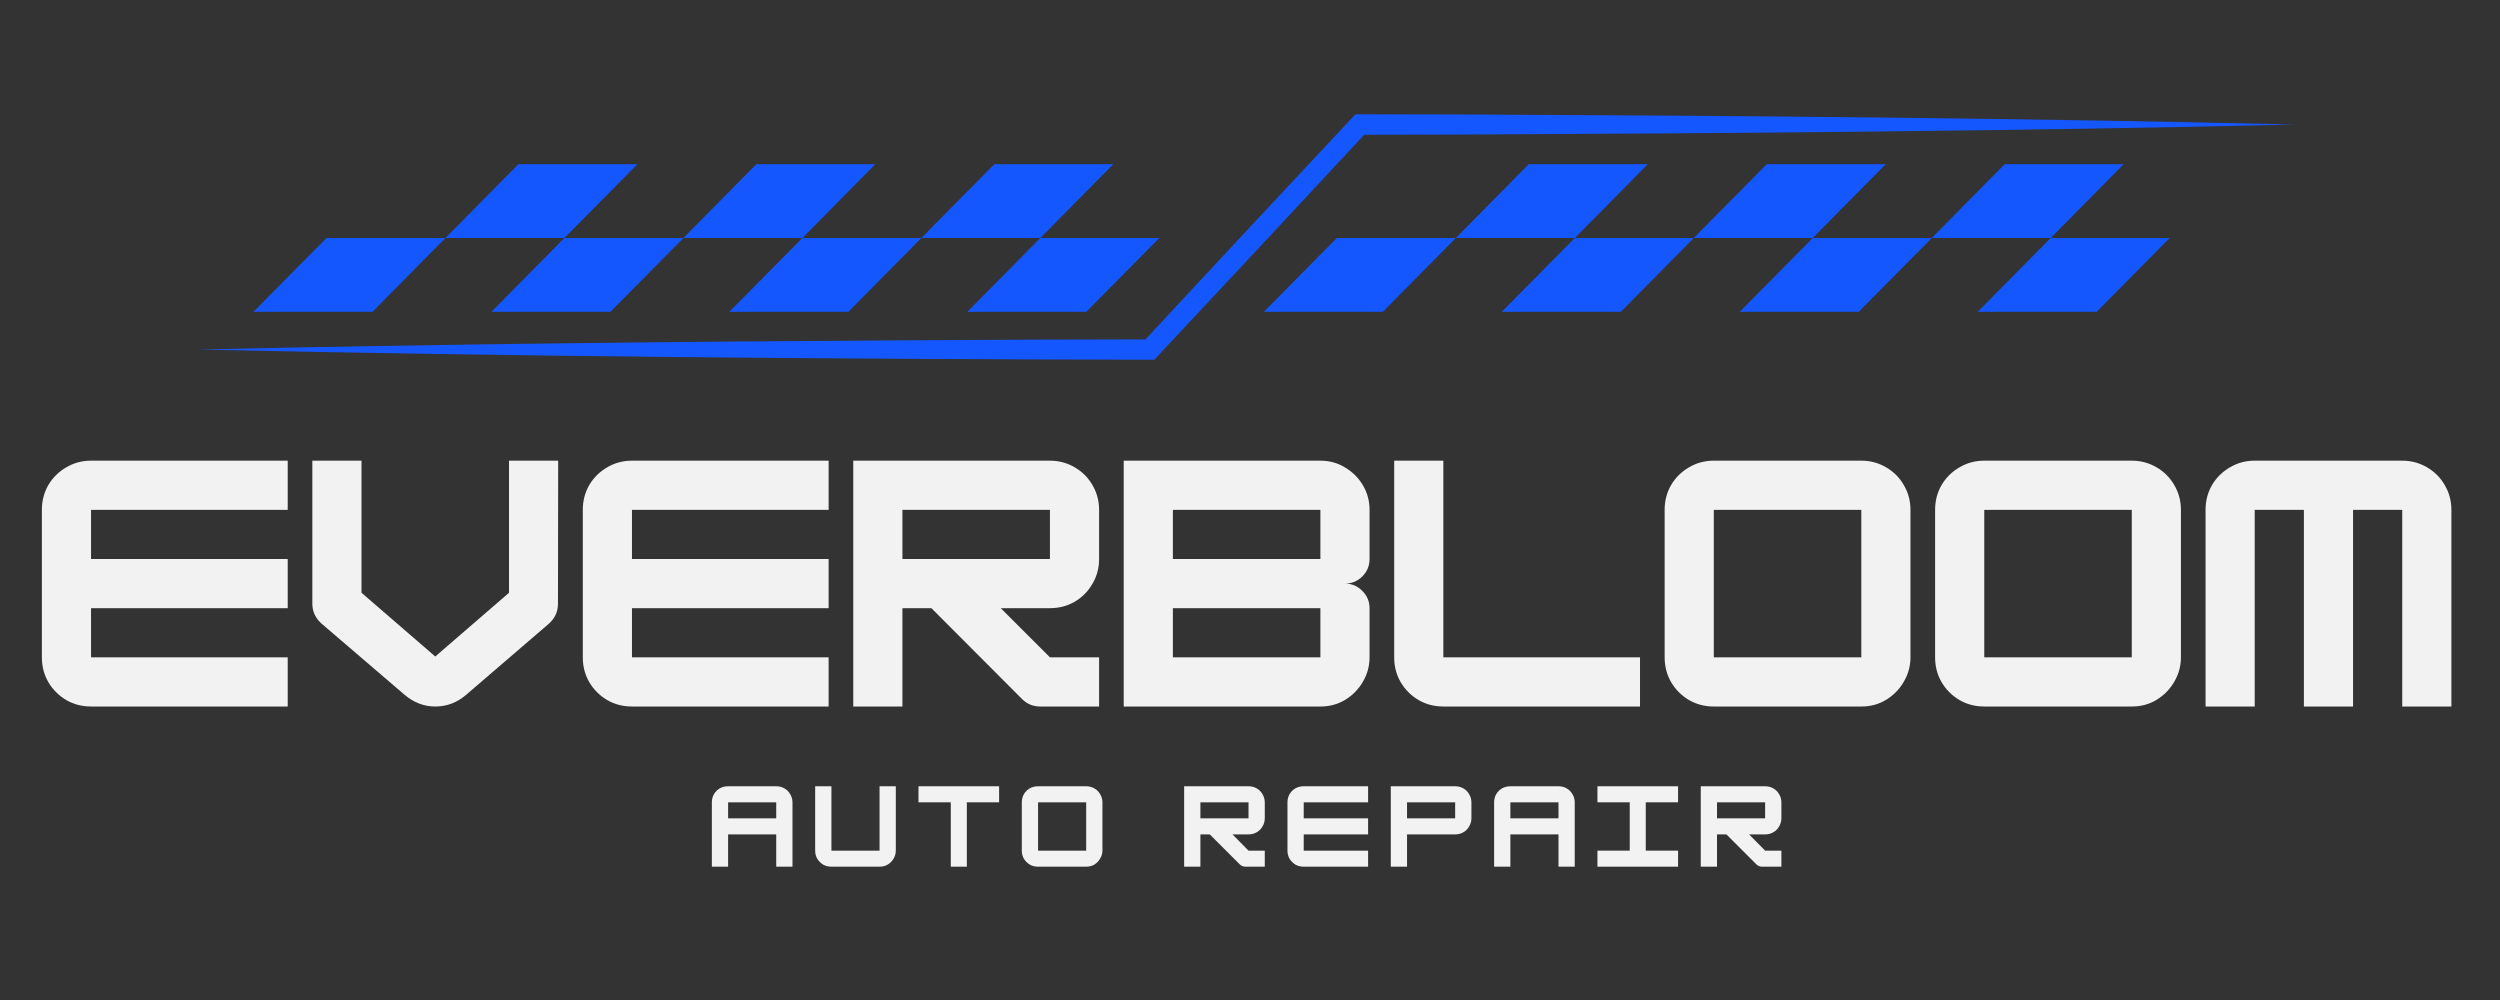
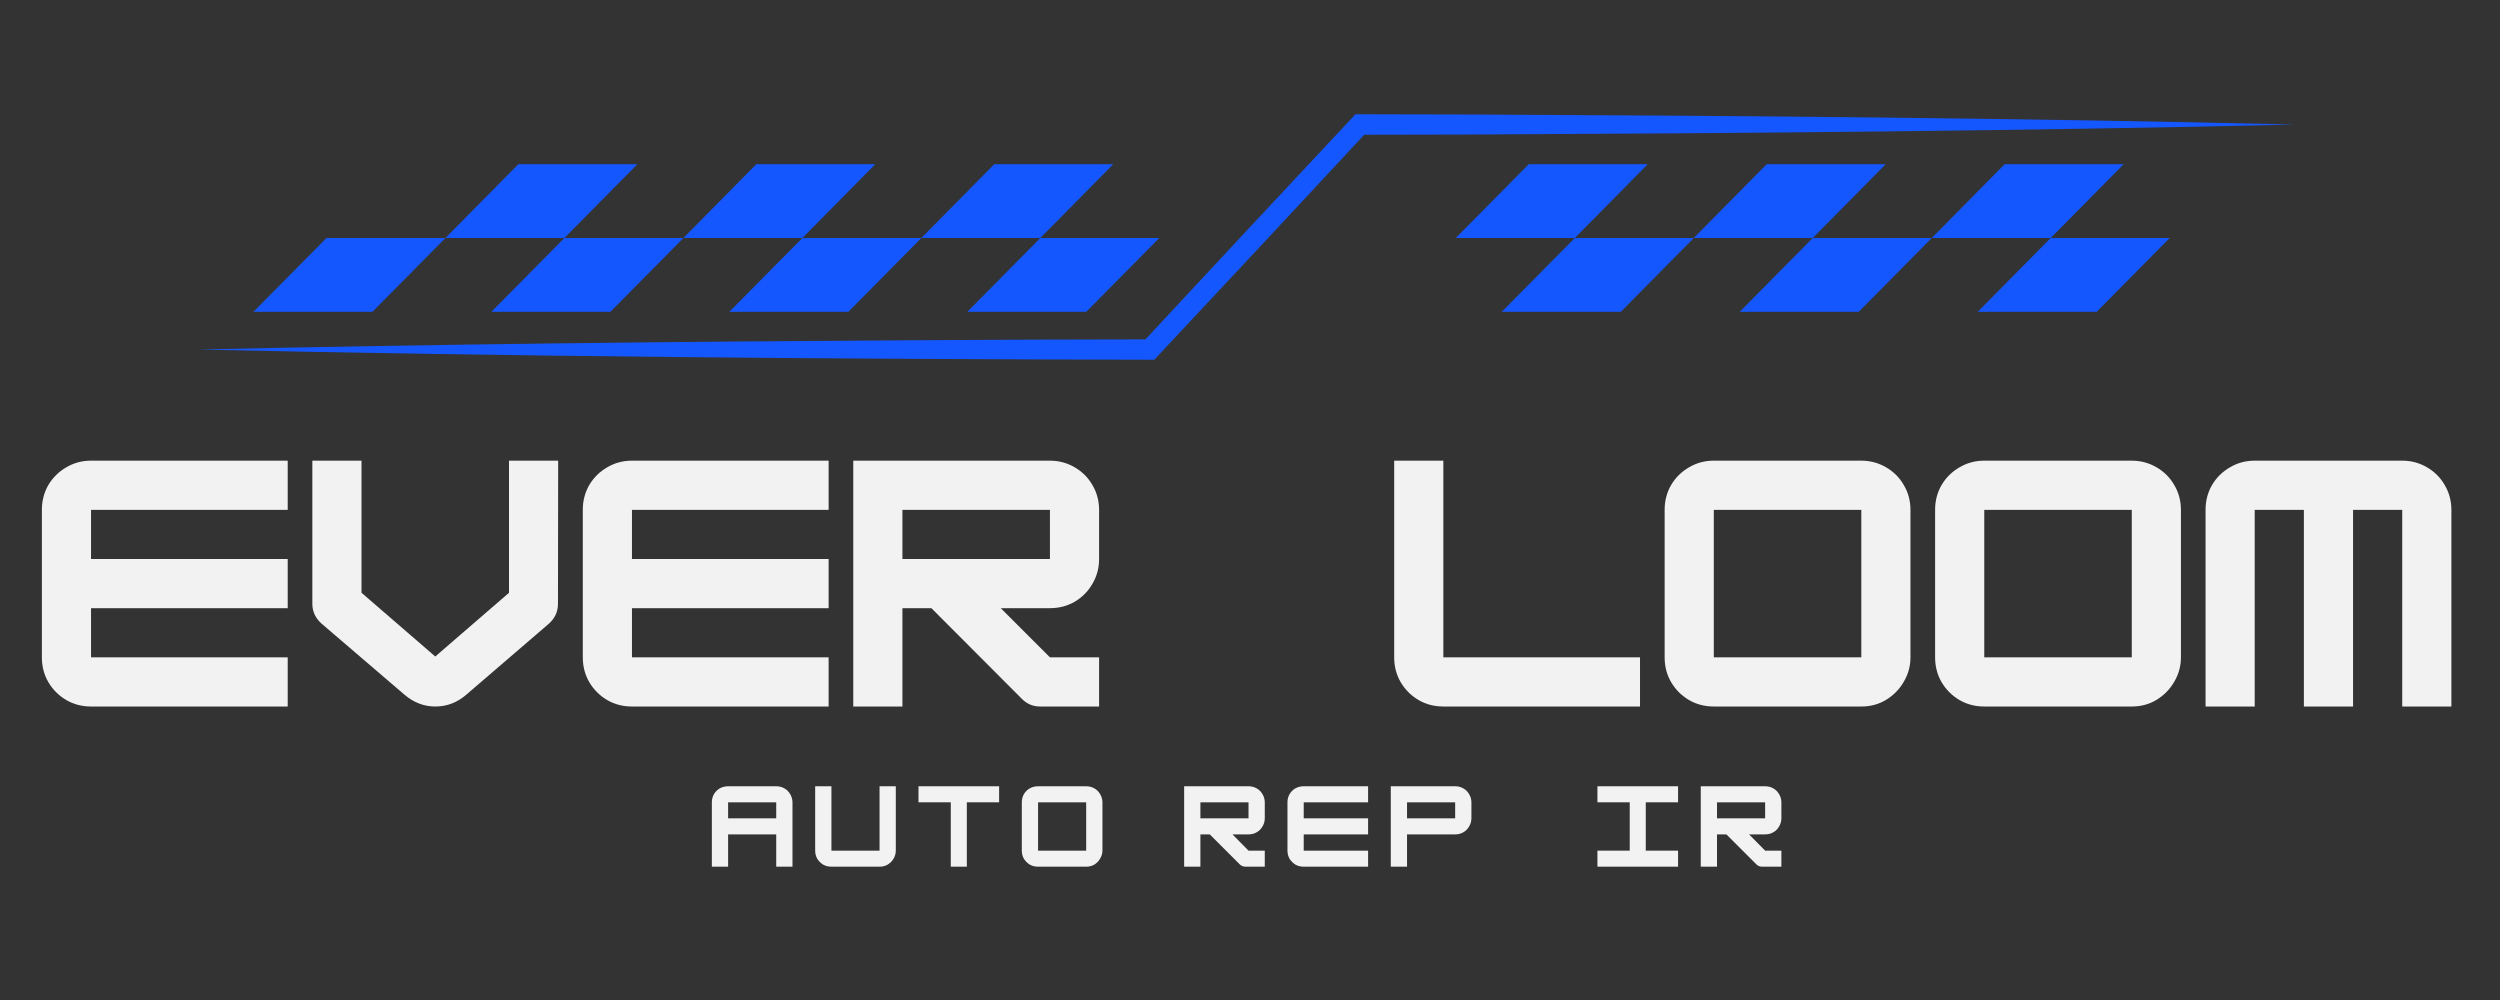
<svg xmlns="http://www.w3.org/2000/svg" width="250" zoomAndPan="magnify" viewBox="0 0 187.5 75" height="100" preserveAspectRatio="xMidYMid meet" version="1.0">
  <rect x="0" y="0" width="187.5" height="75" fill="#333333" stroke="none" />
  <defs>
    <g />
    <clipPath id="4b4c1dd332">
      <path d="M 14.891 8.543 L 171.973 8.543 L 171.973 27 L 14.891 27 Z M 14.891 8.543 " clip-rule="nonzero" />
    </clipPath>
  </defs>
  <path fill="#1557ff" d="M 27.934 23.383 L 19.012 23.383 L 24.484 17.852 L 33.406 17.852 Z M 27.934 23.383 " fill-opacity="1" fill-rule="nonzero" />
  <path fill="#1557ff" d="M 42.328 17.852 L 33.406 17.852 L 38.875 12.316 L 47.801 12.316 Z M 42.328 17.852 " fill-opacity="1" fill-rule="nonzero" />
  <path fill="#1557ff" d="M 45.781 23.383 L 36.859 23.383 L 42.328 17.852 L 51.254 17.852 Z M 45.781 23.383 " fill-opacity="1" fill-rule="nonzero" />
  <path fill="#1557ff" d="M 60.176 17.852 L 51.254 17.852 L 56.723 12.316 L 65.645 12.316 Z M 60.176 17.852 " fill-opacity="1" fill-rule="nonzero" />
  <path fill="#1557ff" d="M 63.629 23.383 L 54.703 23.383 L 60.176 17.852 L 69.098 17.852 Z M 63.629 23.383 " fill-opacity="1" fill-rule="nonzero" />
  <path fill="#1557ff" d="M 78.023 17.852 L 69.098 17.852 L 74.57 12.316 L 83.492 12.316 Z M 78.023 17.852 " fill-opacity="1" fill-rule="nonzero" />
  <path fill="#1557ff" d="M 81.473 23.383 L 72.551 23.383 L 78.023 17.852 L 86.945 17.852 Z M 81.473 23.383 " fill-opacity="1" fill-rule="nonzero" />
-   <path fill="#1557ff" d="M 103.715 23.383 L 94.793 23.383 L 100.262 17.852 L 109.184 17.852 Z M 103.715 23.383 " fill-opacity="1" fill-rule="nonzero" />
  <path fill="#1557ff" d="M 118.109 17.852 L 109.184 17.852 L 114.656 12.316 L 123.578 12.316 Z M 118.109 17.852 " fill-opacity="1" fill-rule="nonzero" />
  <path fill="#1557ff" d="M 121.562 23.383 L 112.637 23.383 L 118.109 17.852 L 127.031 17.852 Z M 121.562 23.383 " fill-opacity="1" fill-rule="nonzero" />
  <path fill="#1557ff" d="M 135.953 17.852 L 127.031 17.852 L 132.504 12.316 L 141.426 12.316 Z M 135.953 17.852 " fill-opacity="1" fill-rule="nonzero" />
  <path fill="#1557ff" d="M 139.406 23.383 L 130.484 23.383 L 135.953 17.852 L 144.879 17.852 Z M 139.406 23.383 " fill-opacity="1" fill-rule="nonzero" />
  <path fill="#1557ff" d="M 153.801 17.852 L 144.879 17.852 L 150.348 12.316 L 159.273 12.316 Z M 153.801 17.852 " fill-opacity="1" fill-rule="nonzero" />
  <path fill="#1557ff" d="M 157.254 23.383 L 148.332 23.383 L 153.801 17.852 L 162.723 17.852 Z M 157.254 23.383 " fill-opacity="1" fill-rule="nonzero" />
  <g clip-path="url(#4b4c1dd332)">
    <path fill="#1557ff" d="M 14.891 26.215 C 32.637 25.816 50.648 25.621 68.402 25.52 C 74.348 25.488 80.293 25.453 86.238 25.453 L 85.684 25.695 C 89.594 21.477 97.492 13.012 101.43 8.816 C 101.43 8.816 101.656 8.57 101.656 8.57 L 101.988 8.57 L 110.754 8.59 C 131.098 8.684 151.77 8.859 172.098 9.34 C 151.773 9.816 131.094 9.992 110.754 10.086 C 110.754 10.086 101.988 10.105 101.988 10.105 L 102.547 9.859 C 98.52 14.203 90.625 22.66 86.57 26.98 C 62.727 26.934 38.734 26.742 14.891 26.215 Z M 14.891 26.215 " fill-opacity="1" fill-rule="nonzero" />
  </g>
  <g fill="#f2f2f2" fill-opacity="1">
    <g transform="translate(2.219, 52.988)">
      <g>
        <path d="M 19.359 -18.438 L 19.359 -14.75 L 4.609 -14.75 L 4.609 -11.062 L 19.359 -11.062 L 19.359 -7.375 L 4.609 -7.375 L 4.609 -3.688 L 19.359 -3.688 L 19.359 0 L 4.609 0 C 3.93 0 3.312 -0.16 2.75 -0.484 C 2.188 -0.816 1.738 -1.266 1.406 -1.828 C 1.082 -2.391 0.922 -3.008 0.922 -3.688 L 0.922 -14.75 C 0.922 -15.426 1.082 -16.047 1.406 -16.609 C 1.738 -17.172 2.188 -17.613 2.75 -17.938 C 3.312 -18.27 3.93 -18.438 4.609 -18.438 Z M 19.359 -18.438 " />
      </g>
    </g>
  </g>
  <g fill="#f2f2f2" fill-opacity="1">
    <g transform="translate(22.504, 52.988)">
      <g>
        <path d="M 10.141 0 C 9.305 0 8.539 -0.289 7.844 -0.875 L 1.609 -6.219 C 1.148 -6.633 0.922 -7.129 0.922 -7.703 L 0.922 -18.438 L 4.609 -18.438 L 4.609 -8.531 L 10.141 -3.75 L 15.672 -8.531 L 15.672 -18.438 L 19.359 -18.438 L 19.344 -7.703 C 19.344 -7.117 19.117 -6.625 18.672 -6.219 L 12.453 -0.875 C 11.773 -0.289 11.004 0 10.141 0 Z M 10.141 0 " />
      </g>
    </g>
  </g>
  <g fill="#f2f2f2" fill-opacity="1">
    <g transform="translate(42.788, 52.988)">
      <g>
        <path d="M 19.359 -18.438 L 19.359 -14.75 L 4.609 -14.75 L 4.609 -11.062 L 19.359 -11.062 L 19.359 -7.375 L 4.609 -7.375 L 4.609 -3.688 L 19.359 -3.688 L 19.359 0 L 4.609 0 C 3.93 0 3.312 -0.16 2.75 -0.484 C 2.188 -0.816 1.738 -1.266 1.406 -1.828 C 1.082 -2.391 0.922 -3.008 0.922 -3.688 L 0.922 -14.75 C 0.922 -15.426 1.082 -16.047 1.406 -16.609 C 1.738 -17.172 2.188 -17.613 2.75 -17.938 C 3.312 -18.27 3.93 -18.438 4.609 -18.438 Z M 19.359 -18.438 " />
      </g>
    </g>
  </g>
  <g fill="#f2f2f2" fill-opacity="1">
    <g transform="translate(63.073, 52.988)">
      <g>
        <path d="M 19.359 -14.75 L 19.359 -11.062 C 19.359 -10.383 19.191 -9.766 18.859 -9.203 C 18.535 -8.641 18.094 -8.191 17.531 -7.859 C 16.969 -7.535 16.348 -7.375 15.672 -7.375 L 11.984 -7.375 L 15.672 -3.688 L 19.359 -3.688 L 19.359 0 L 14.938 0 C 14.414 0 13.969 -0.18 13.594 -0.547 L 6.781 -7.375 L 4.609 -7.375 L 4.609 0 L 0.922 0 L 0.922 -18.438 L 15.672 -18.438 C 16.348 -18.438 16.969 -18.27 17.531 -17.938 C 18.094 -17.613 18.535 -17.172 18.859 -16.609 C 19.191 -16.047 19.359 -15.426 19.359 -14.75 Z M 15.672 -14.75 L 4.609 -14.75 L 4.609 -11.062 L 15.672 -11.062 Z M 15.672 -14.75 " />
      </g>
    </g>
  </g>
  <g fill="#f2f2f2" fill-opacity="1">
    <g transform="translate(83.357, 52.988)">
      <g>
-         <path d="M 19.359 -14.75 L 19.359 -11.062 C 19.359 -10.551 19.176 -10.113 18.812 -9.75 C 18.457 -9.395 18.023 -9.219 17.516 -9.219 C 18.023 -9.219 18.457 -9.035 18.812 -8.672 C 19.176 -8.316 19.359 -7.883 19.359 -7.375 L 19.359 -3.688 C 19.359 -3.031 19.191 -2.422 18.859 -1.859 C 18.535 -1.297 18.094 -0.844 17.531 -0.5 C 16.977 -0.164 16.359 0 15.672 0 L 0.922 0 L 0.922 -18.438 L 15.672 -18.438 C 16.359 -18.438 16.977 -18.266 17.531 -17.922 C 18.094 -17.586 18.535 -17.145 18.859 -16.594 C 19.191 -16.039 19.359 -15.426 19.359 -14.75 Z M 15.672 -14.75 L 4.609 -14.75 L 4.609 -11.062 L 15.672 -11.062 Z M 4.609 -3.688 L 15.672 -3.688 L 15.672 -7.375 L 4.609 -7.375 Z M 4.609 -3.688 " />
-       </g>
+         </g>
    </g>
  </g>
  <g fill="#f2f2f2" fill-opacity="1">
    <g transform="translate(103.642, 52.988)">
      <g>
        <path d="M 19.359 0 L 4.609 0 C 3.93 0 3.312 -0.16 2.75 -0.484 C 2.188 -0.816 1.738 -1.266 1.406 -1.828 C 1.082 -2.391 0.922 -3.008 0.922 -3.688 L 0.922 -18.438 L 4.609 -18.438 L 4.609 -3.688 L 19.359 -3.688 Z M 19.359 0 " />
      </g>
    </g>
  </g>
  <g fill="#f2f2f2" fill-opacity="1">
    <g transform="translate(123.926, 52.988)">
      <g>
        <path d="M 15.672 0 L 4.609 0 C 3.93 0 3.312 -0.16 2.75 -0.484 C 2.188 -0.816 1.738 -1.266 1.406 -1.828 C 1.082 -2.391 0.922 -3.008 0.922 -3.688 L 0.922 -14.75 C 0.922 -15.426 1.082 -16.047 1.406 -16.609 C 1.738 -17.172 2.188 -17.613 2.75 -17.938 C 3.312 -18.27 3.93 -18.438 4.609 -18.438 L 15.672 -18.438 C 16.348 -18.438 16.969 -18.27 17.531 -17.938 C 18.094 -17.613 18.535 -17.172 18.859 -16.609 C 19.191 -16.047 19.359 -15.426 19.359 -14.75 L 19.359 -3.688 C 19.359 -3.031 19.191 -2.422 18.859 -1.859 C 18.535 -1.297 18.094 -0.844 17.531 -0.5 C 16.977 -0.164 16.359 0 15.672 0 Z M 4.609 -14.75 L 4.609 -3.688 L 15.672 -3.688 L 15.672 -14.75 Z M 4.609 -14.75 " />
      </g>
    </g>
  </g>
  <g fill="#f2f2f2" fill-opacity="1">
    <g transform="translate(144.211, 52.988)">
      <g>
        <path d="M 15.672 0 L 4.609 0 C 3.93 0 3.312 -0.16 2.75 -0.484 C 2.188 -0.816 1.738 -1.266 1.406 -1.828 C 1.082 -2.391 0.922 -3.008 0.922 -3.688 L 0.922 -14.75 C 0.922 -15.426 1.082 -16.047 1.406 -16.609 C 1.738 -17.172 2.188 -17.613 2.75 -17.938 C 3.312 -18.27 3.93 -18.438 4.609 -18.438 L 15.672 -18.438 C 16.348 -18.438 16.969 -18.27 17.531 -17.938 C 18.094 -17.613 18.535 -17.172 18.859 -16.609 C 19.191 -16.047 19.359 -15.426 19.359 -14.75 L 19.359 -3.688 C 19.359 -3.031 19.191 -2.422 18.859 -1.859 C 18.535 -1.297 18.094 -0.844 17.531 -0.5 C 16.977 -0.164 16.359 0 15.672 0 Z M 4.609 -14.75 L 4.609 -3.688 L 15.672 -3.688 L 15.672 -14.75 Z M 4.609 -14.75 " />
      </g>
    </g>
  </g>
  <g fill="#f2f2f2" fill-opacity="1">
    <g transform="translate(164.495, 52.988)">
      <g>
        <path d="M 4.609 -18.438 L 15.672 -18.438 C 16.348 -18.438 16.969 -18.27 17.531 -17.938 C 18.094 -17.613 18.535 -17.172 18.859 -16.609 C 19.191 -16.047 19.359 -15.426 19.359 -14.75 L 19.359 0 L 15.672 0 L 15.672 -14.75 L 11.984 -14.75 L 11.984 0 L 8.297 0 L 8.297 -14.75 L 4.609 -14.75 L 4.609 0 L 0.922 0 L 0.922 -14.75 C 0.922 -15.426 1.082 -16.047 1.406 -16.609 C 1.738 -17.172 2.188 -17.613 2.75 -17.938 C 3.312 -18.27 3.93 -18.438 4.609 -18.438 Z M 4.609 -18.438 " />
      </g>
    </g>
  </g>
  <g fill="#f2f2f2" fill-opacity="1">
    <g transform="translate(53.092, 65.001)">
      <g>
        <path d="M 1.516 -6.031 L 5.125 -6.031 C 5.352 -6.031 5.555 -5.977 5.734 -5.875 C 5.922 -5.77 6.066 -5.625 6.172 -5.438 C 6.285 -5.25 6.344 -5.047 6.344 -4.828 L 6.344 0 L 5.125 0 L 5.125 -2.422 L 1.516 -2.422 L 1.516 0 L 0.297 0 L 0.297 -4.828 C 0.297 -5.047 0.348 -5.25 0.453 -5.438 C 0.566 -5.625 0.711 -5.77 0.891 -5.875 C 1.078 -5.977 1.285 -6.031 1.516 -6.031 Z M 1.516 -4.828 L 1.516 -3.625 L 5.125 -3.625 L 5.125 -4.828 Z M 1.516 -4.828 " />
      </g>
    </g>
  </g>
  <g fill="#f2f2f2" fill-opacity="1">
    <g transform="translate(60.841, 65.001)">
      <g>
        <path d="M 5.125 0 L 1.516 0 C 1.285 0 1.078 -0.051 0.891 -0.156 C 0.711 -0.27 0.566 -0.414 0.453 -0.594 C 0.348 -0.781 0.297 -0.984 0.297 -1.203 L 0.297 -6.031 L 1.516 -6.031 L 1.516 -1.203 L 5.125 -1.203 L 5.125 -6.031 L 6.344 -6.031 L 6.344 -1.203 C 6.344 -0.984 6.285 -0.781 6.172 -0.594 C 6.066 -0.414 5.922 -0.27 5.734 -0.156 C 5.555 -0.051 5.352 0 5.125 0 Z M 5.125 0 " />
      </g>
    </g>
  </g>
  <g fill="#f2f2f2" fill-opacity="1">
    <g transform="translate(68.59, 65.001)">
      <g>
        <path d="M 6.344 -6.031 L 6.344 -4.828 L 3.922 -4.828 L 3.922 0 L 2.719 0 L 2.719 -4.828 L 0.297 -4.828 L 0.297 -6.031 Z M 6.344 -6.031 " />
      </g>
    </g>
  </g>
  <g fill="#f2f2f2" fill-opacity="1">
    <g transform="translate(76.339, 65.001)">
      <g>
        <path d="M 5.125 0 L 1.516 0 C 1.285 0 1.078 -0.051 0.891 -0.156 C 0.711 -0.27 0.566 -0.414 0.453 -0.594 C 0.348 -0.781 0.297 -0.984 0.297 -1.203 L 0.297 -4.828 C 0.297 -5.047 0.348 -5.25 0.453 -5.438 C 0.566 -5.625 0.711 -5.77 0.891 -5.875 C 1.078 -5.977 1.285 -6.031 1.516 -6.031 L 5.125 -6.031 C 5.352 -6.031 5.555 -5.977 5.734 -5.875 C 5.922 -5.77 6.066 -5.625 6.172 -5.438 C 6.285 -5.25 6.344 -5.047 6.344 -4.828 L 6.344 -1.203 C 6.344 -0.992 6.285 -0.797 6.172 -0.609 C 6.066 -0.422 5.922 -0.27 5.734 -0.156 C 5.555 -0.051 5.352 0 5.125 0 Z M 1.516 -4.828 L 1.516 -1.203 L 5.125 -1.203 L 5.125 -4.828 Z M 1.516 -4.828 " />
      </g>
    </g>
  </g>
  <g fill="#f2f2f2" fill-opacity="1">
    <g transform="translate(88.514, 65.001)">
      <g>
        <path d="M 6.344 -4.828 L 6.344 -3.625 C 6.344 -3.406 6.285 -3.203 6.172 -3.016 C 6.066 -2.828 5.922 -2.68 5.734 -2.578 C 5.555 -2.473 5.352 -2.422 5.125 -2.422 L 3.922 -2.422 L 5.125 -1.203 L 6.344 -1.203 L 6.344 0 L 4.891 0 C 4.723 0 4.578 -0.062 4.453 -0.188 L 2.219 -2.422 L 1.516 -2.422 L 1.516 0 L 0.297 0 L 0.297 -6.031 L 5.125 -6.031 C 5.352 -6.031 5.555 -5.977 5.734 -5.875 C 5.922 -5.77 6.066 -5.625 6.172 -5.438 C 6.285 -5.25 6.344 -5.047 6.344 -4.828 Z M 5.125 -4.828 L 1.516 -4.828 L 1.516 -3.625 L 5.125 -3.625 Z M 5.125 -4.828 " />
      </g>
    </g>
  </g>
  <g fill="#f2f2f2" fill-opacity="1">
    <g transform="translate(96.263, 65.001)">
      <g>
        <path d="M 6.344 -6.031 L 6.344 -4.828 L 1.516 -4.828 L 1.516 -3.625 L 6.344 -3.625 L 6.344 -2.422 L 1.516 -2.422 L 1.516 -1.203 L 6.344 -1.203 L 6.344 0 L 1.516 0 C 1.285 0 1.078 -0.051 0.891 -0.156 C 0.711 -0.27 0.566 -0.414 0.453 -0.594 C 0.348 -0.781 0.297 -0.984 0.297 -1.203 L 0.297 -4.828 C 0.297 -5.047 0.348 -5.25 0.453 -5.438 C 0.566 -5.625 0.711 -5.77 0.891 -5.875 C 1.078 -5.977 1.285 -6.031 1.516 -6.031 Z M 6.344 -6.031 " />
      </g>
    </g>
  </g>
  <g fill="#f2f2f2" fill-opacity="1">
    <g transform="translate(104.012, 65.001)">
      <g>
        <path d="M 5.125 -6.031 C 5.352 -6.031 5.555 -5.977 5.734 -5.875 C 5.922 -5.77 6.066 -5.625 6.172 -5.438 C 6.285 -5.25 6.344 -5.047 6.344 -4.828 L 6.344 -3.625 C 6.344 -3.406 6.285 -3.203 6.172 -3.016 C 6.066 -2.828 5.922 -2.68 5.734 -2.578 C 5.555 -2.473 5.352 -2.422 5.125 -2.422 L 1.516 -2.422 L 1.516 0 L 0.297 0 L 0.297 -6.031 Z M 1.516 -3.625 L 5.125 -3.625 L 5.125 -4.828 L 1.516 -4.828 Z M 1.516 -3.625 " />
      </g>
    </g>
  </g>
  <g fill="#f2f2f2" fill-opacity="1">
    <g transform="translate(111.762, 65.001)">
      <g>
-         <path d="M 1.516 -6.031 L 5.125 -6.031 C 5.352 -6.031 5.555 -5.977 5.734 -5.875 C 5.922 -5.77 6.066 -5.625 6.172 -5.438 C 6.285 -5.25 6.344 -5.047 6.344 -4.828 L 6.344 0 L 5.125 0 L 5.125 -2.422 L 1.516 -2.422 L 1.516 0 L 0.297 0 L 0.297 -4.828 C 0.297 -5.047 0.348 -5.25 0.453 -5.438 C 0.566 -5.625 0.711 -5.77 0.891 -5.875 C 1.078 -5.977 1.285 -6.031 1.516 -6.031 Z M 1.516 -4.828 L 1.516 -3.625 L 5.125 -3.625 L 5.125 -4.828 Z M 1.516 -4.828 " />
-       </g>
+         </g>
    </g>
  </g>
  <g fill="#f2f2f2" fill-opacity="1">
    <g transform="translate(119.511, 65.001)">
      <g>
        <path d="M 6.344 0 L 0.297 0 L 0.297 -1.203 L 2.719 -1.203 L 2.719 -4.828 L 0.297 -4.828 L 0.297 -6.031 L 6.344 -6.031 L 6.344 -4.828 L 3.922 -4.828 L 3.922 -1.203 L 6.344 -1.203 Z M 6.344 0 " />
      </g>
    </g>
  </g>
  <g fill="#f2f2f2" fill-opacity="1">
    <g transform="translate(127.26, 65.001)">
      <g>
        <path d="M 6.344 -4.828 L 6.344 -3.625 C 6.344 -3.406 6.285 -3.203 6.172 -3.016 C 6.066 -2.828 5.922 -2.68 5.734 -2.578 C 5.555 -2.473 5.352 -2.422 5.125 -2.422 L 3.922 -2.422 L 5.125 -1.203 L 6.344 -1.203 L 6.344 0 L 4.891 0 C 4.723 0 4.578 -0.062 4.453 -0.188 L 2.219 -2.422 L 1.516 -2.422 L 1.516 0 L 0.297 0 L 0.297 -6.031 L 5.125 -6.031 C 5.352 -6.031 5.555 -5.977 5.734 -5.875 C 5.922 -5.77 6.066 -5.625 6.172 -5.438 C 6.285 -5.25 6.344 -5.047 6.344 -4.828 Z M 5.125 -4.828 L 1.516 -4.828 L 1.516 -3.625 L 5.125 -3.625 Z M 5.125 -4.828 " />
      </g>
    </g>
  </g>
</svg>